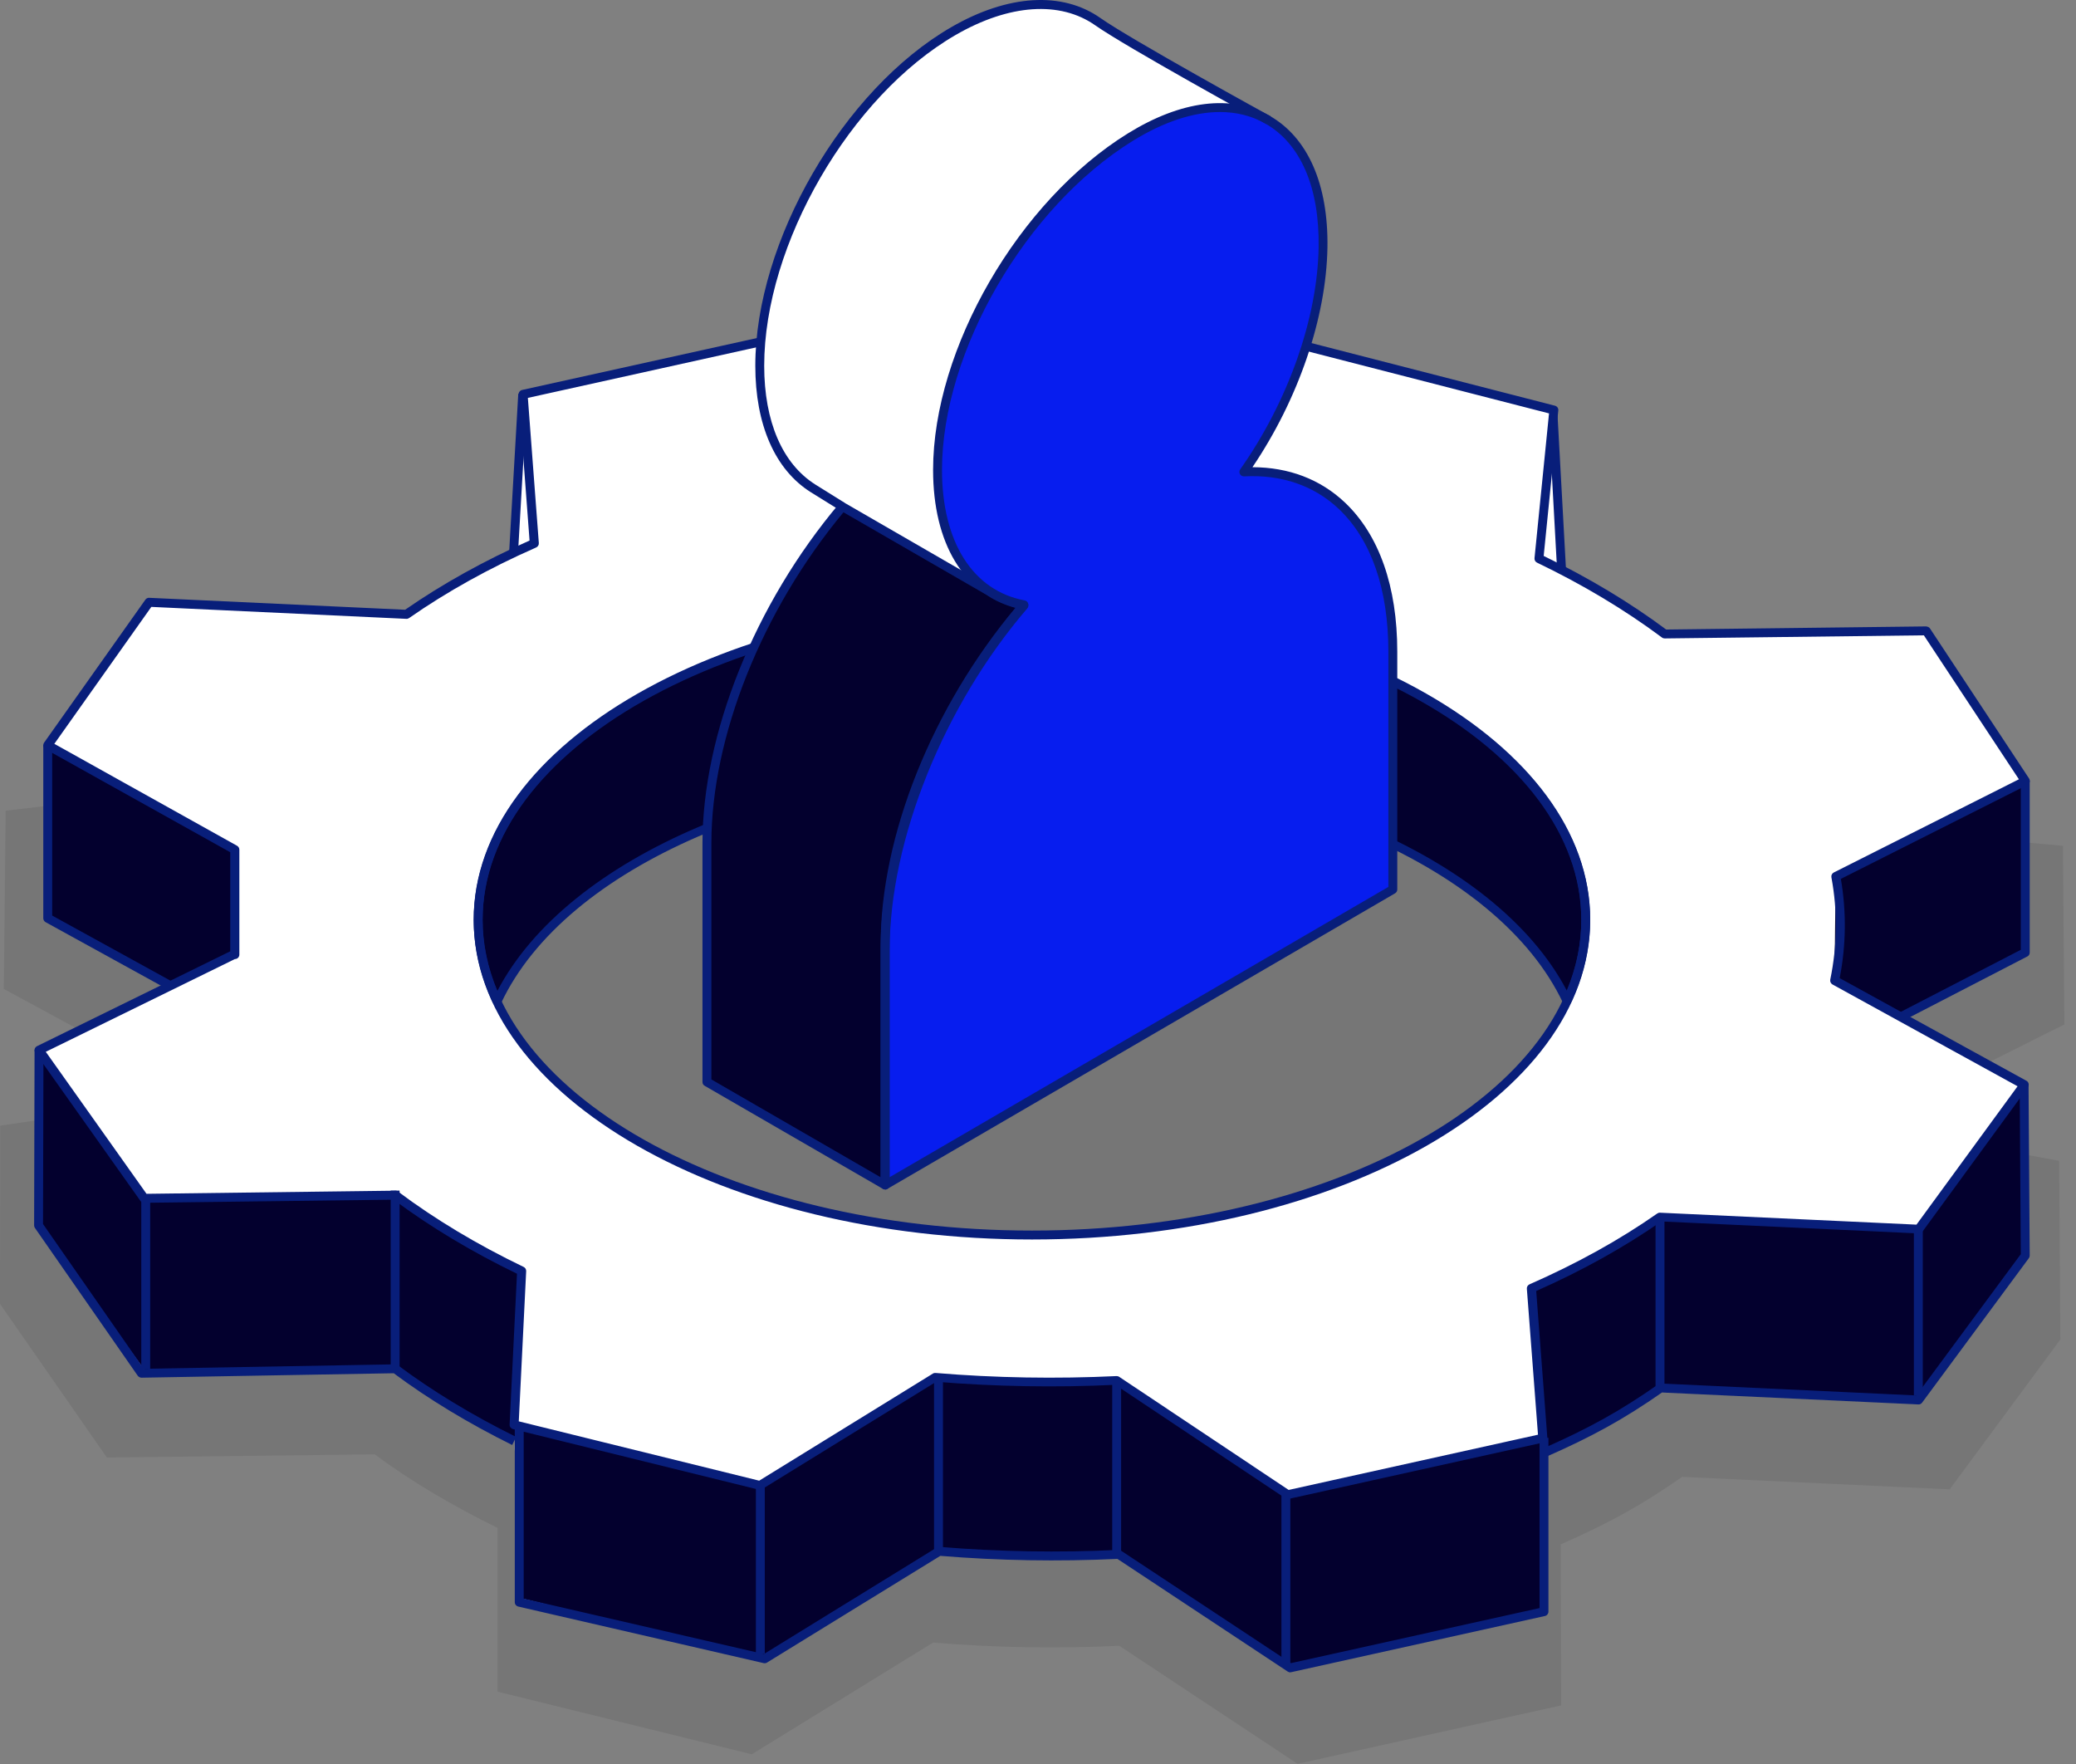
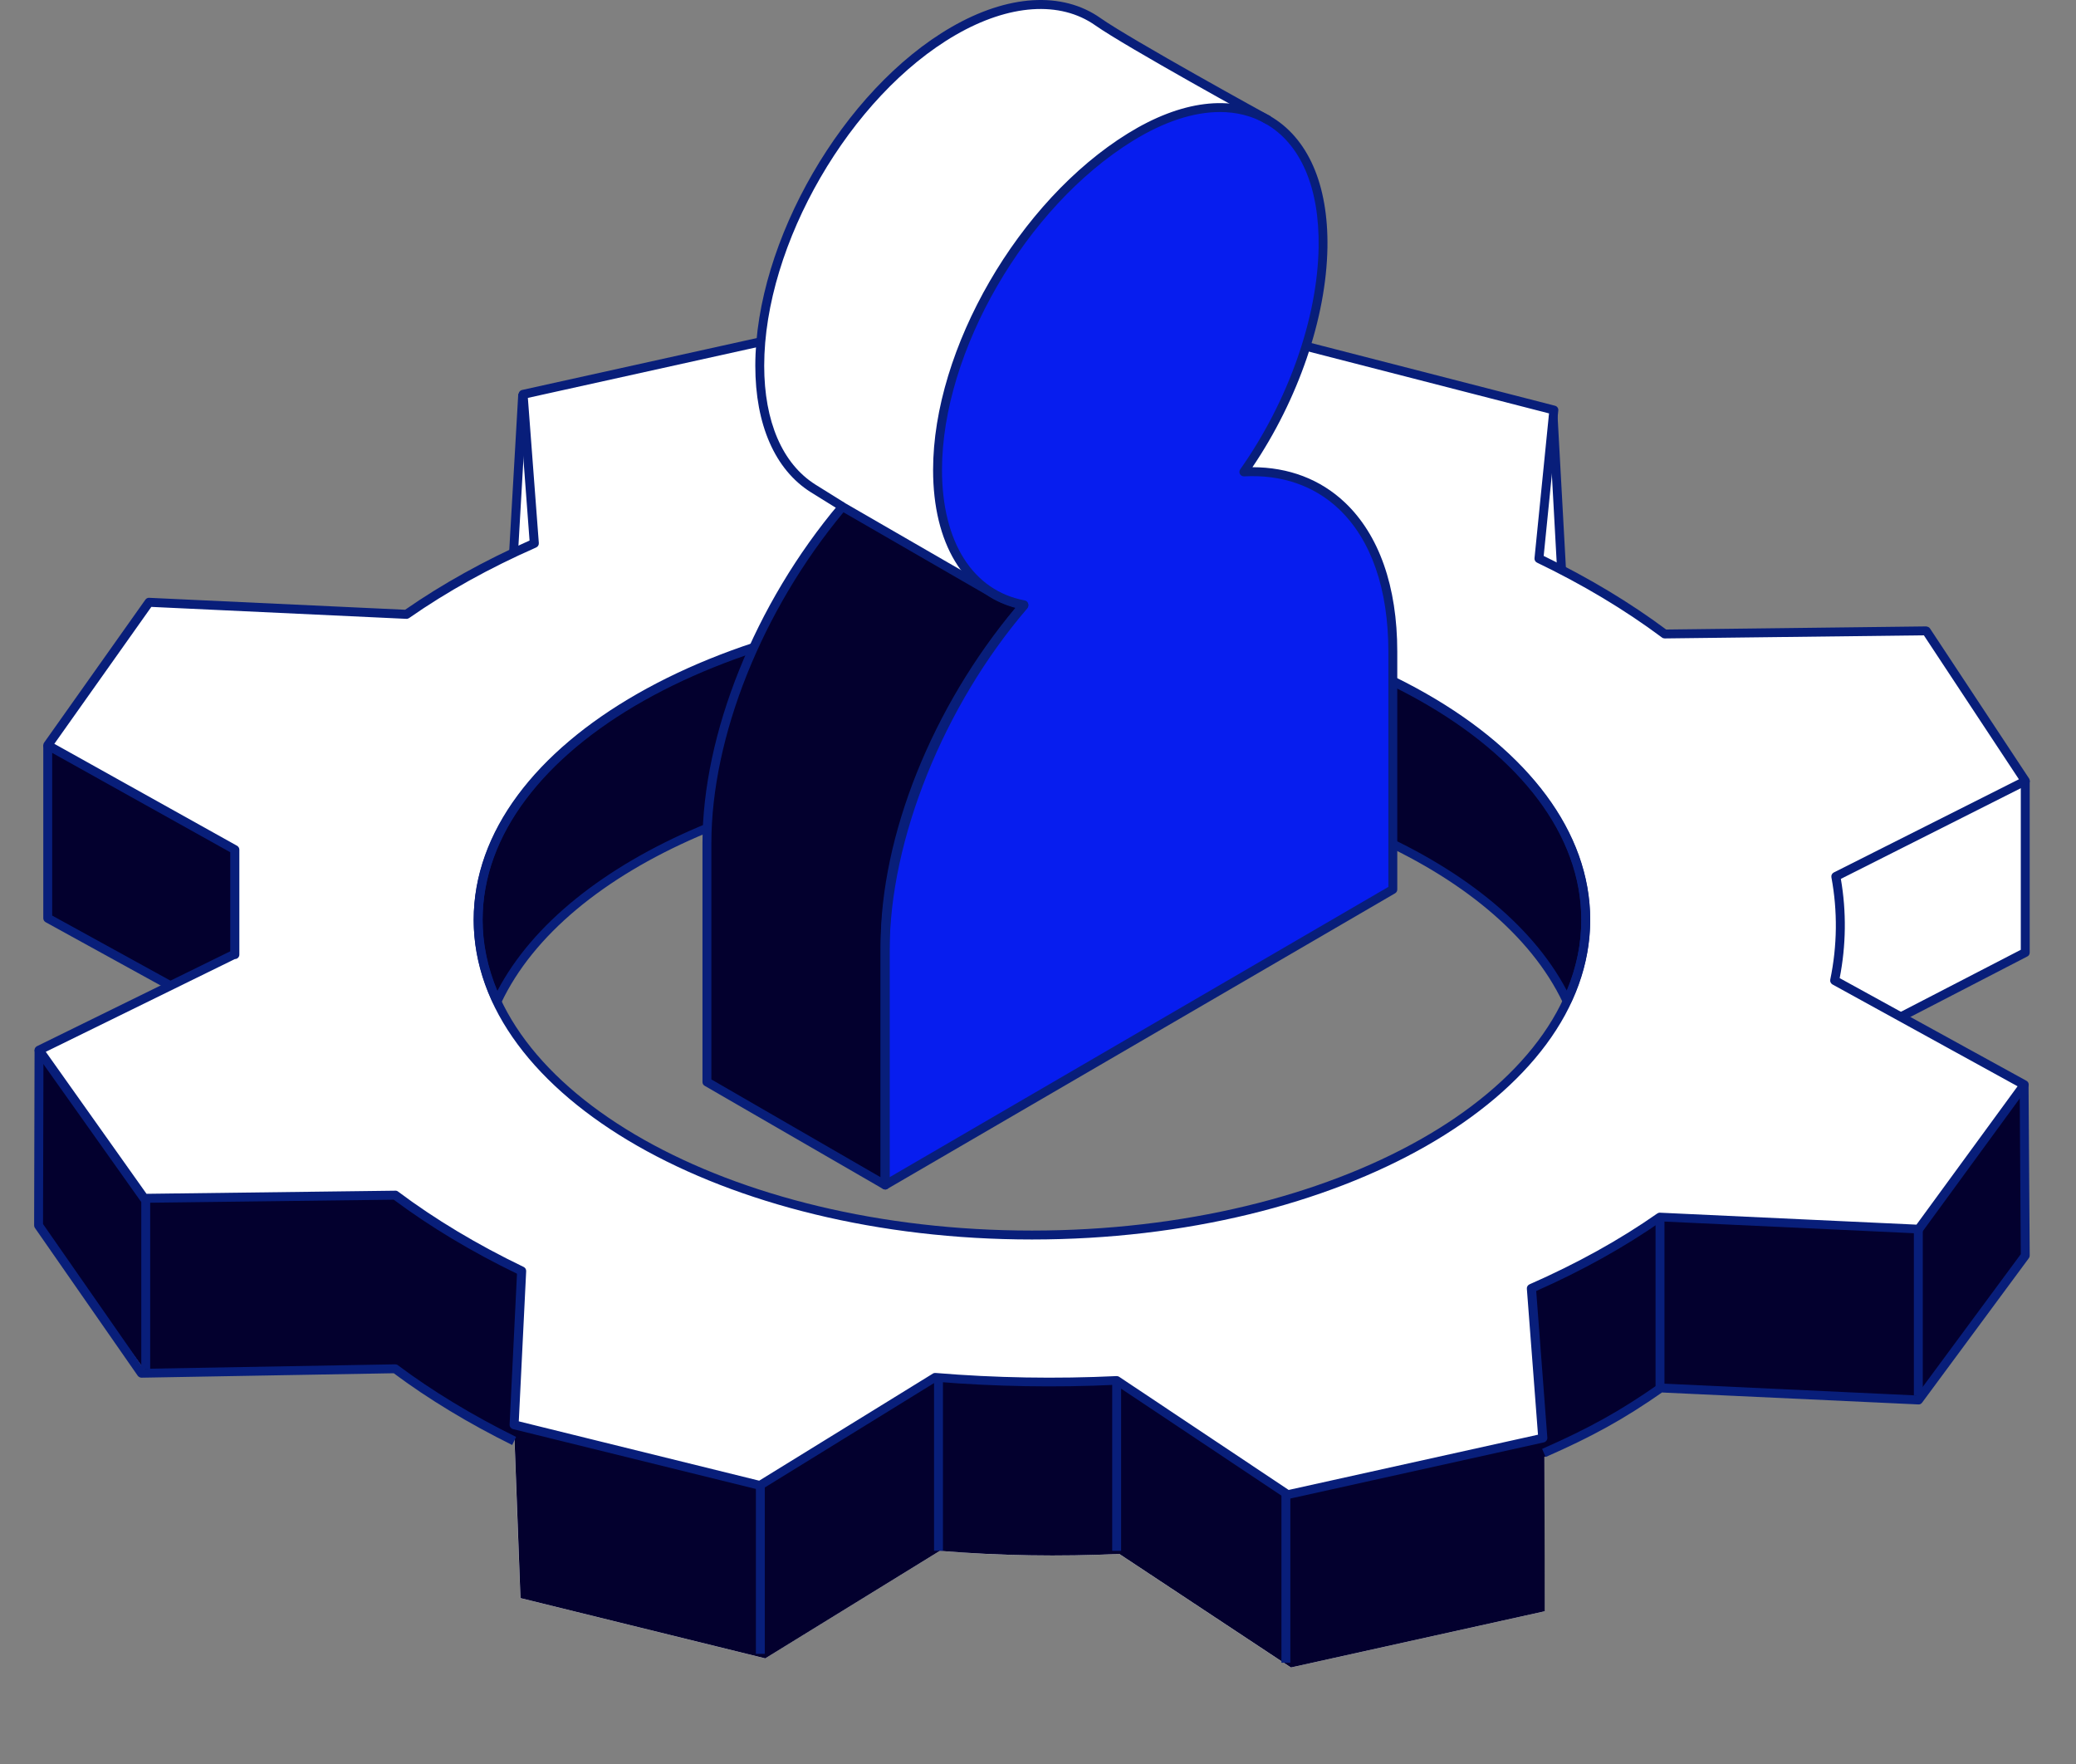
<svg xmlns="http://www.w3.org/2000/svg" width="133" height="113" viewBox="0 0 133 113" fill="none">
  <rect x="0" y="0" width="133" height="113" fill="#808080" stroke="none" />
-   <path opacity="0.08" d="M124.903 95.407L131.997 85.803L131.917 74.361L119.413 72.05L132.253 65.624L132.162 54.182L122.101 53.275L108.239 55.991C105.797 54.165 102.995 52.476 99.868 50.975L100.861 41.085L84.077 36.765L72.481 40.6C68.469 40.263 64.475 40.206 60.548 40.395L49.129 36.16L32.243 39.898L32.991 49.816C29.88 51.186 27.027 52.767 24.482 54.541L12.429 50.495L0.365 51.934L0.245 63.347L12.903 70.207L0.017 72.107L0 83.52L6.848 93.364L24.014 93.159C26.285 94.865 28.985 96.446 31.878 97.873V108.362L48.165 112.373L59.778 105.217C63.767 105.548 67.773 105.611 71.711 105.423L83.13 112.984L100.016 109.241L99.987 98.928C103.092 97.564 105.232 96.377 107.766 94.603L124.909 95.402L124.903 95.407Z" fill="black" />
  <path d="M129.782 50.263L123.482 40.573L107.229 40.773C105.129 39.203 102.669 37.697 100.038 36.373L99.542 26.26L83.677 22.18C84.402 19.954 84.756 17.974 84.756 15.857C84.756 11.954 84.037 9.18 81.823 7.873C81.823 7.873 72.452 2.72 70.62 1.436C68.343 -0.167 65.033 -0.093 61.347 2.03C54.858 5.768 49.317 14.316 48.735 21.918L33.595 25.307L32.922 35.403C29.863 36.749 28.613 37.668 26.108 39.414L9.387 38.77L3.053 47.74L2.938 58.834L10.882 63.143L2.493 67.269L2.465 78.5L9.387 87.939L25.76 87.739C27.945 89.377 30.171 90.672 32.95 92.048L33.338 102.371L49.02 106.234L60.206 99.347C64.046 99.66 67.91 99.723 71.699 99.54L82.696 106.817L98.96 103.216L98.937 93.332C101.927 92.019 103.988 90.878 106.43 89.166L122.945 89.936L129.782 80.686V69.683L121.713 65.175L129.782 61.277V50.263ZM66.106 79.076C49.699 79.076 35.901 72.747 31.843 64.147C35.895 55.547 49.705 49.213 66.118 49.213C82.53 49.213 96.312 55.536 100.381 64.124C96.335 72.736 82.525 79.076 66.106 79.076Z" fill="white" />
  <path d="M15.044 61.145V54.417L3.059 47.734L2.945 58.828L10.889 63.137L15.044 61.145Z" fill="#03002E" />
  <path d="M122.9 78.549L106.35 77.978L98.104 82.515L98.835 92.114L82.382 95.675L71.539 88.422L60.126 88.256L48.712 95.104L32.933 91.264L33.418 81.414L25.32 76.557L9.233 76.757L2.562 67.238L2.499 67.267L2.471 78.498L9.393 87.937L25.766 87.737C27.951 89.375 30.177 90.67 32.956 92.045L33.344 102.369L49.026 106.232L60.211 99.344C64.052 99.658 67.915 99.721 71.705 99.538L82.702 106.814L98.966 103.213L98.943 93.329C101.933 92.017 103.993 90.876 106.436 89.163L122.951 89.934L129.788 80.683V69.681L122.905 78.555L122.9 78.549Z" fill="#03002E" />
-   <path d="M117.529 62.794L121.712 65.168L129.782 61.27V50.262L117.603 56.128L117.529 62.794Z" fill="#03002E" />
  <path d="M66.141 49.206C82.536 49.206 96.335 55.529 100.404 64.118C101.186 62.452 101.608 60.705 101.608 58.902C101.608 47.762 85.72 38.734 66.129 38.734C46.538 38.734 30.65 47.762 30.65 58.902C30.65 60.717 31.078 62.469 31.866 64.141C35.918 55.541 49.728 49.206 66.141 49.206Z" fill="#03002E" />
  <path d="M99.023 93.337L98.795 92.812C101.797 91.494 103.811 90.375 106.236 88.675C106.288 88.64 106.345 88.618 106.413 88.623L122.775 89.388L129.463 80.337L129.389 69.426H129.959L130.034 80.428C130.034 80.491 130.016 80.548 129.976 80.6L123.14 89.85C123.083 89.924 122.997 89.976 122.894 89.964L106.476 89.2C104.051 90.894 102.019 92.019 99.012 93.337H99.023Z" fill="#081E7A" />
-   <path d="M82.669 107.129C82.612 107.129 82.561 107.111 82.509 107.083L71.587 99.858C67.82 100.035 64.002 99.972 60.242 99.664L49.136 106.501C49.073 106.541 48.999 106.552 48.925 106.535L33.203 102.911C33.072 102.883 32.98 102.769 32.98 102.632V91.492H33.551V102.403L48.937 105.953L60.019 99.128C60.07 99.094 60.133 99.082 60.19 99.088C63.991 99.402 67.843 99.465 71.644 99.282C71.712 99.282 71.763 99.293 71.815 99.328L82.709 106.535L98.631 103.008V92.103H99.201V103.237C99.201 103.368 99.11 103.488 98.979 103.516L82.715 107.117C82.715 107.117 82.675 107.123 82.652 107.123L82.669 107.129Z" fill="#081E7A" />
  <path d="M32.808 92.56C30.034 91.19 27.415 89.603 25.224 87.966L9.068 88.251C8.982 88.251 8.885 88.205 8.828 88.131L2.237 78.658C2.203 78.612 2.186 78.555 2.186 78.493L2.214 67.262H2.785L2.756 78.407L9.211 87.68L25.315 87.395C25.383 87.395 25.441 87.412 25.492 87.452C27.672 89.09 30.291 90.676 33.065 92.046L32.814 92.56H32.808Z" fill="#081E7A" />
  <path d="M10.751 63.38L2.922 59.072C2.831 59.02 2.773 58.923 2.773 58.82V47.727H3.344V58.649L11.031 62.878L10.757 63.38H10.751Z" fill="#081E7A" />
  <path d="M99.785 26.613L99.215 26.645L99.757 36.525L100.327 36.494L99.785 26.613Z" fill="#081E7A" />
  <path d="M33.203 25.224L32.619 35.359L33.189 35.392L33.773 25.257L33.203 25.224Z" fill="#081E7A" />
  <path d="M123.184 78.551H122.613V89.394H123.184V78.551Z" fill="#081E7A" />
  <path d="M106.635 77.977H106.064V88.819H106.635V77.977Z" fill="#081E7A" />
  <path d="M82.666 95.668H82.096V106.511H82.666V95.668Z" fill="#081E7A" />
  <path d="M71.825 88.414H71.254V99.342H71.825V88.414Z" fill="#081E7A" />
  <path d="M60.41 88.25H59.84V99.338H60.41V88.25Z" fill="#081E7A" />
  <path d="M48.996 95.098H48.426V105.94H48.996V95.098Z" fill="#081E7A" />
-   <path d="M25.6 76.266H25.029V87.679H25.6V76.266Z" fill="#081E7A" />
  <path d="M9.621 76.836H9.051V87.679H9.621V76.836Z" fill="#081E7A" />
  <path d="M121.845 65.424L121.582 64.916L129.463 60.841V50.016H130.034V61.018C130.034 61.127 129.977 61.224 129.88 61.269L121.845 65.424Z" fill="#081E7A" />
  <path d="M82.496 96.012C82.439 96.012 82.388 95.995 82.336 95.966L71.453 88.707C67.641 88.89 63.778 88.821 59.977 88.513L48.826 95.39C48.764 95.43 48.684 95.441 48.609 95.424L32.864 91.543C32.733 91.509 32.642 91.389 32.648 91.252L33.121 81.591C30.205 80.181 27.552 78.584 25.223 76.849L9.233 77.048C9.136 77.048 9.05 77.003 8.999 76.929L2.265 67.438C2.219 67.37 2.202 67.284 2.219 67.204C2.237 67.124 2.294 67.056 2.368 67.016L14.751 60.938V54.592L2.916 47.99C2.847 47.95 2.796 47.881 2.779 47.801C2.762 47.721 2.779 47.642 2.824 47.573L9.313 38.414C9.37 38.334 9.461 38.288 9.558 38.294L25.954 39.059C28.322 37.415 30.998 35.926 33.926 34.625L33.224 25.283C33.213 25.14 33.31 25.015 33.447 24.98L48.678 21.613L48.803 22.172L33.818 25.488L34.52 34.784C34.531 34.904 34.462 35.018 34.348 35.07C31.352 36.388 28.613 37.912 26.21 39.59C26.159 39.624 26.096 39.647 26.034 39.641L9.695 38.876L3.481 47.647L15.185 54.176C15.276 54.227 15.334 54.324 15.334 54.427V61.15C15.334 61.309 15.208 61.435 15.048 61.435C15.042 61.435 2.933 67.376 2.933 67.376L9.387 76.472L25.326 76.272C25.394 76.267 25.451 76.289 25.503 76.329C27.865 78.099 30.57 79.725 33.549 81.157C33.652 81.209 33.715 81.311 33.709 81.431L33.236 91.047L48.638 94.848L59.766 87.988C59.817 87.954 59.88 87.943 59.937 87.948C63.778 88.268 67.675 88.331 71.528 88.148C71.596 88.148 71.647 88.159 71.699 88.194L82.559 95.441L98.532 91.903L97.819 82.555C97.807 82.436 97.876 82.321 97.99 82.27C101.02 80.94 103.771 79.417 106.173 77.733C106.224 77.699 106.287 77.676 106.35 77.682L122.78 78.447L129.257 69.584L117.398 63.061C117.29 62.998 117.233 62.879 117.256 62.753C117.706 60.579 117.735 58.376 117.33 56.196C117.307 56.071 117.37 55.945 117.484 55.888L129.342 49.919L123.253 40.697L106.653 40.896C106.595 40.896 106.527 40.879 106.476 40.839C104.107 39.07 101.414 37.455 98.469 36.04C98.361 35.989 98.298 35.874 98.309 35.755L99.239 26.481L83.329 22.389L83.472 21.836L99.622 25.99C99.759 26.025 99.85 26.156 99.833 26.293L98.897 35.612C101.773 37.004 104.415 38.591 106.744 40.326L123.402 40.126C123.499 40.143 123.59 40.172 123.641 40.251L129.993 49.867C130.039 49.936 130.05 50.021 130.033 50.096C130.01 50.175 129.959 50.238 129.885 50.278L117.935 56.299C118.3 58.41 118.271 60.55 117.86 62.656L129.822 69.23C129.896 69.27 129.947 69.339 129.964 69.418C129.982 69.498 129.964 69.584 129.919 69.647L123.162 78.897C123.105 78.977 123.014 79.017 122.917 79.011L106.43 78.241C104.067 79.89 101.374 81.391 98.418 82.698L99.131 92.091C99.142 92.234 99.045 92.36 98.909 92.394L82.576 96.012C82.576 96.012 82.536 96.018 82.513 96.018L82.496 96.012Z" fill="#081E7A" />
  <path d="M66.112 79.398C46.389 79.398 30.348 70.222 30.348 58.945C30.348 47.669 46.395 38.492 66.112 38.492C85.828 38.492 101.876 47.669 101.876 58.945C101.876 70.222 85.828 79.398 66.112 79.398ZM66.112 39.063C46.703 39.063 30.918 47.983 30.918 58.945C30.918 69.908 46.709 78.827 66.112 78.827C85.515 78.827 101.305 69.908 101.305 58.945C101.305 47.983 85.515 39.063 66.112 39.063Z" fill="#081E7A" />
  <path d="M31.849 64.424C31.74 64.424 31.637 64.361 31.592 64.259C30.764 62.512 30.348 60.703 30.348 58.894C30.348 47.618 46.395 38.441 66.112 38.441C85.828 38.441 101.876 47.618 101.876 58.894C101.876 60.698 101.459 62.49 100.643 64.23C100.597 64.333 100.495 64.396 100.386 64.396C100.278 64.396 100.175 64.333 100.129 64.23C96.015 55.544 82.034 49.478 66.123 49.478C50.213 49.478 36.203 55.556 32.105 64.253C32.06 64.356 31.957 64.418 31.849 64.418V64.424ZM66.112 39.018C46.703 39.018 30.918 47.937 30.918 58.9C30.918 60.435 31.238 61.97 31.866 63.471C36.368 54.871 50.316 48.919 66.129 48.919C81.942 48.919 95.861 54.865 100.375 63.448C100.997 61.959 101.311 60.429 101.311 58.9C101.311 47.937 85.52 39.018 66.117 39.018H66.112Z" fill="#081E7A" />
  <path d="M81.286 7.714C81.286 7.714 72.309 2.784 70.34 1.397C68.069 -0.207 64.765 -0.132 61.09 1.991C54.23 5.951 48.672 15.55 48.672 23.436C48.672 27.249 49.973 29.954 52.09 31.289C52.735 31.694 62.574 37.429 62.574 37.429L81.286 7.72V7.714Z" fill="white" />
  <path d="M65.592 38.776C64.776 38.622 64.034 38.325 63.372 37.886L53.967 32.453C48.808 38.582 45.287 46.84 45.287 54.025V69.307L56.701 75.904V60.873C56.701 53.579 60.301 44.928 65.592 38.77V38.776Z" fill="#03002E" />
  <path d="M79.682 30.233C82.752 25.879 84.681 20.56 84.756 15.852C84.887 7.771 79.329 4.507 72.412 8.787C65.718 12.93 60.068 22.266 60.068 30.108C60.068 35.044 62.265 38.125 65.598 38.742C60.325 44.877 56.707 53.254 56.707 60.524V75.91L89.235 56.975V41.738C89.235 34.171 85.321 29.913 79.688 30.227L79.682 30.233Z" fill="#071DEF" />
  <path d="M53.822 32.696C53.822 32.696 52.583 31.931 51.938 31.526C49.65 30.082 48.389 27.206 48.389 23.428C48.389 15.468 54.021 5.738 60.949 1.737C64.573 -0.357 68.06 -0.568 70.508 1.161C72.442 2.525 81.339 7.415 81.425 7.461L81.151 7.963C80.786 7.764 72.14 3.01 70.177 1.629C67.917 0.037 64.659 0.259 61.234 2.234C54.466 6.143 48.959 15.65 48.959 23.428C48.959 27.001 50.123 29.706 52.241 31.041C52.886 31.446 54.118 32.211 54.118 32.211L53.816 32.696H53.822Z" fill="#081E7A" />
  <path d="M56.703 76.192C56.651 76.192 56.606 76.181 56.56 76.153L45.147 69.555C45.055 69.504 45.004 69.413 45.004 69.31V54.028C45.004 47.02 48.354 38.682 53.752 32.273C53.844 32.165 53.992 32.142 54.112 32.211L63.517 37.644C64.161 38.072 64.875 38.357 65.651 38.499C65.754 38.517 65.834 38.591 65.868 38.688C65.902 38.785 65.879 38.893 65.816 38.968C60.458 45.205 56.994 53.805 56.994 60.881V75.913C56.994 76.016 56.937 76.107 56.851 76.158C56.805 76.181 56.76 76.198 56.708 76.198L56.703 76.192ZM45.575 69.145L56.417 75.411V60.87C56.417 53.805 59.801 45.251 65.075 38.945C64.407 38.768 63.785 38.494 63.22 38.117L54.038 32.816C48.816 39.099 45.575 47.202 45.575 54.022V69.145Z" fill="#081E7A" />
  <path d="M56.703 76.193C56.652 76.193 56.606 76.181 56.561 76.153C56.469 76.102 56.418 76.01 56.418 75.907V60.522C56.418 53.537 59.722 45.297 65.069 38.916C61.748 38.049 59.779 34.802 59.779 30.105C59.779 22.344 65.263 12.871 72.26 8.545C75.672 6.434 78.897 6.029 81.334 7.415C83.787 8.808 85.106 11.804 85.043 15.856C84.969 20.352 83.183 25.574 80.238 29.928C82.561 29.928 84.592 30.704 86.156 32.183C88.353 34.26 89.517 37.57 89.517 41.741V56.978C89.517 57.081 89.466 57.172 89.374 57.224L56.846 76.159C56.8 76.187 56.749 76.198 56.703 76.198V76.193ZM78.155 7.176C76.46 7.176 74.554 7.798 72.562 9.03C65.714 13.265 60.35 22.527 60.35 30.105C60.35 34.722 62.33 37.844 65.646 38.46C65.749 38.477 65.828 38.551 65.863 38.648C65.897 38.745 65.874 38.854 65.811 38.928C60.367 45.262 56.989 53.537 56.989 60.522V75.411L88.946 56.813V41.741C88.946 37.73 87.845 34.568 85.768 32.599C84.187 31.104 82.087 30.385 79.701 30.516C79.593 30.516 79.49 30.465 79.439 30.368C79.388 30.271 79.393 30.157 79.456 30.065C82.526 25.711 84.404 20.392 84.478 15.844C84.541 12.015 83.325 9.196 81.06 7.912C80.198 7.421 79.216 7.176 78.155 7.176Z" fill="#081E7A" />
</svg>